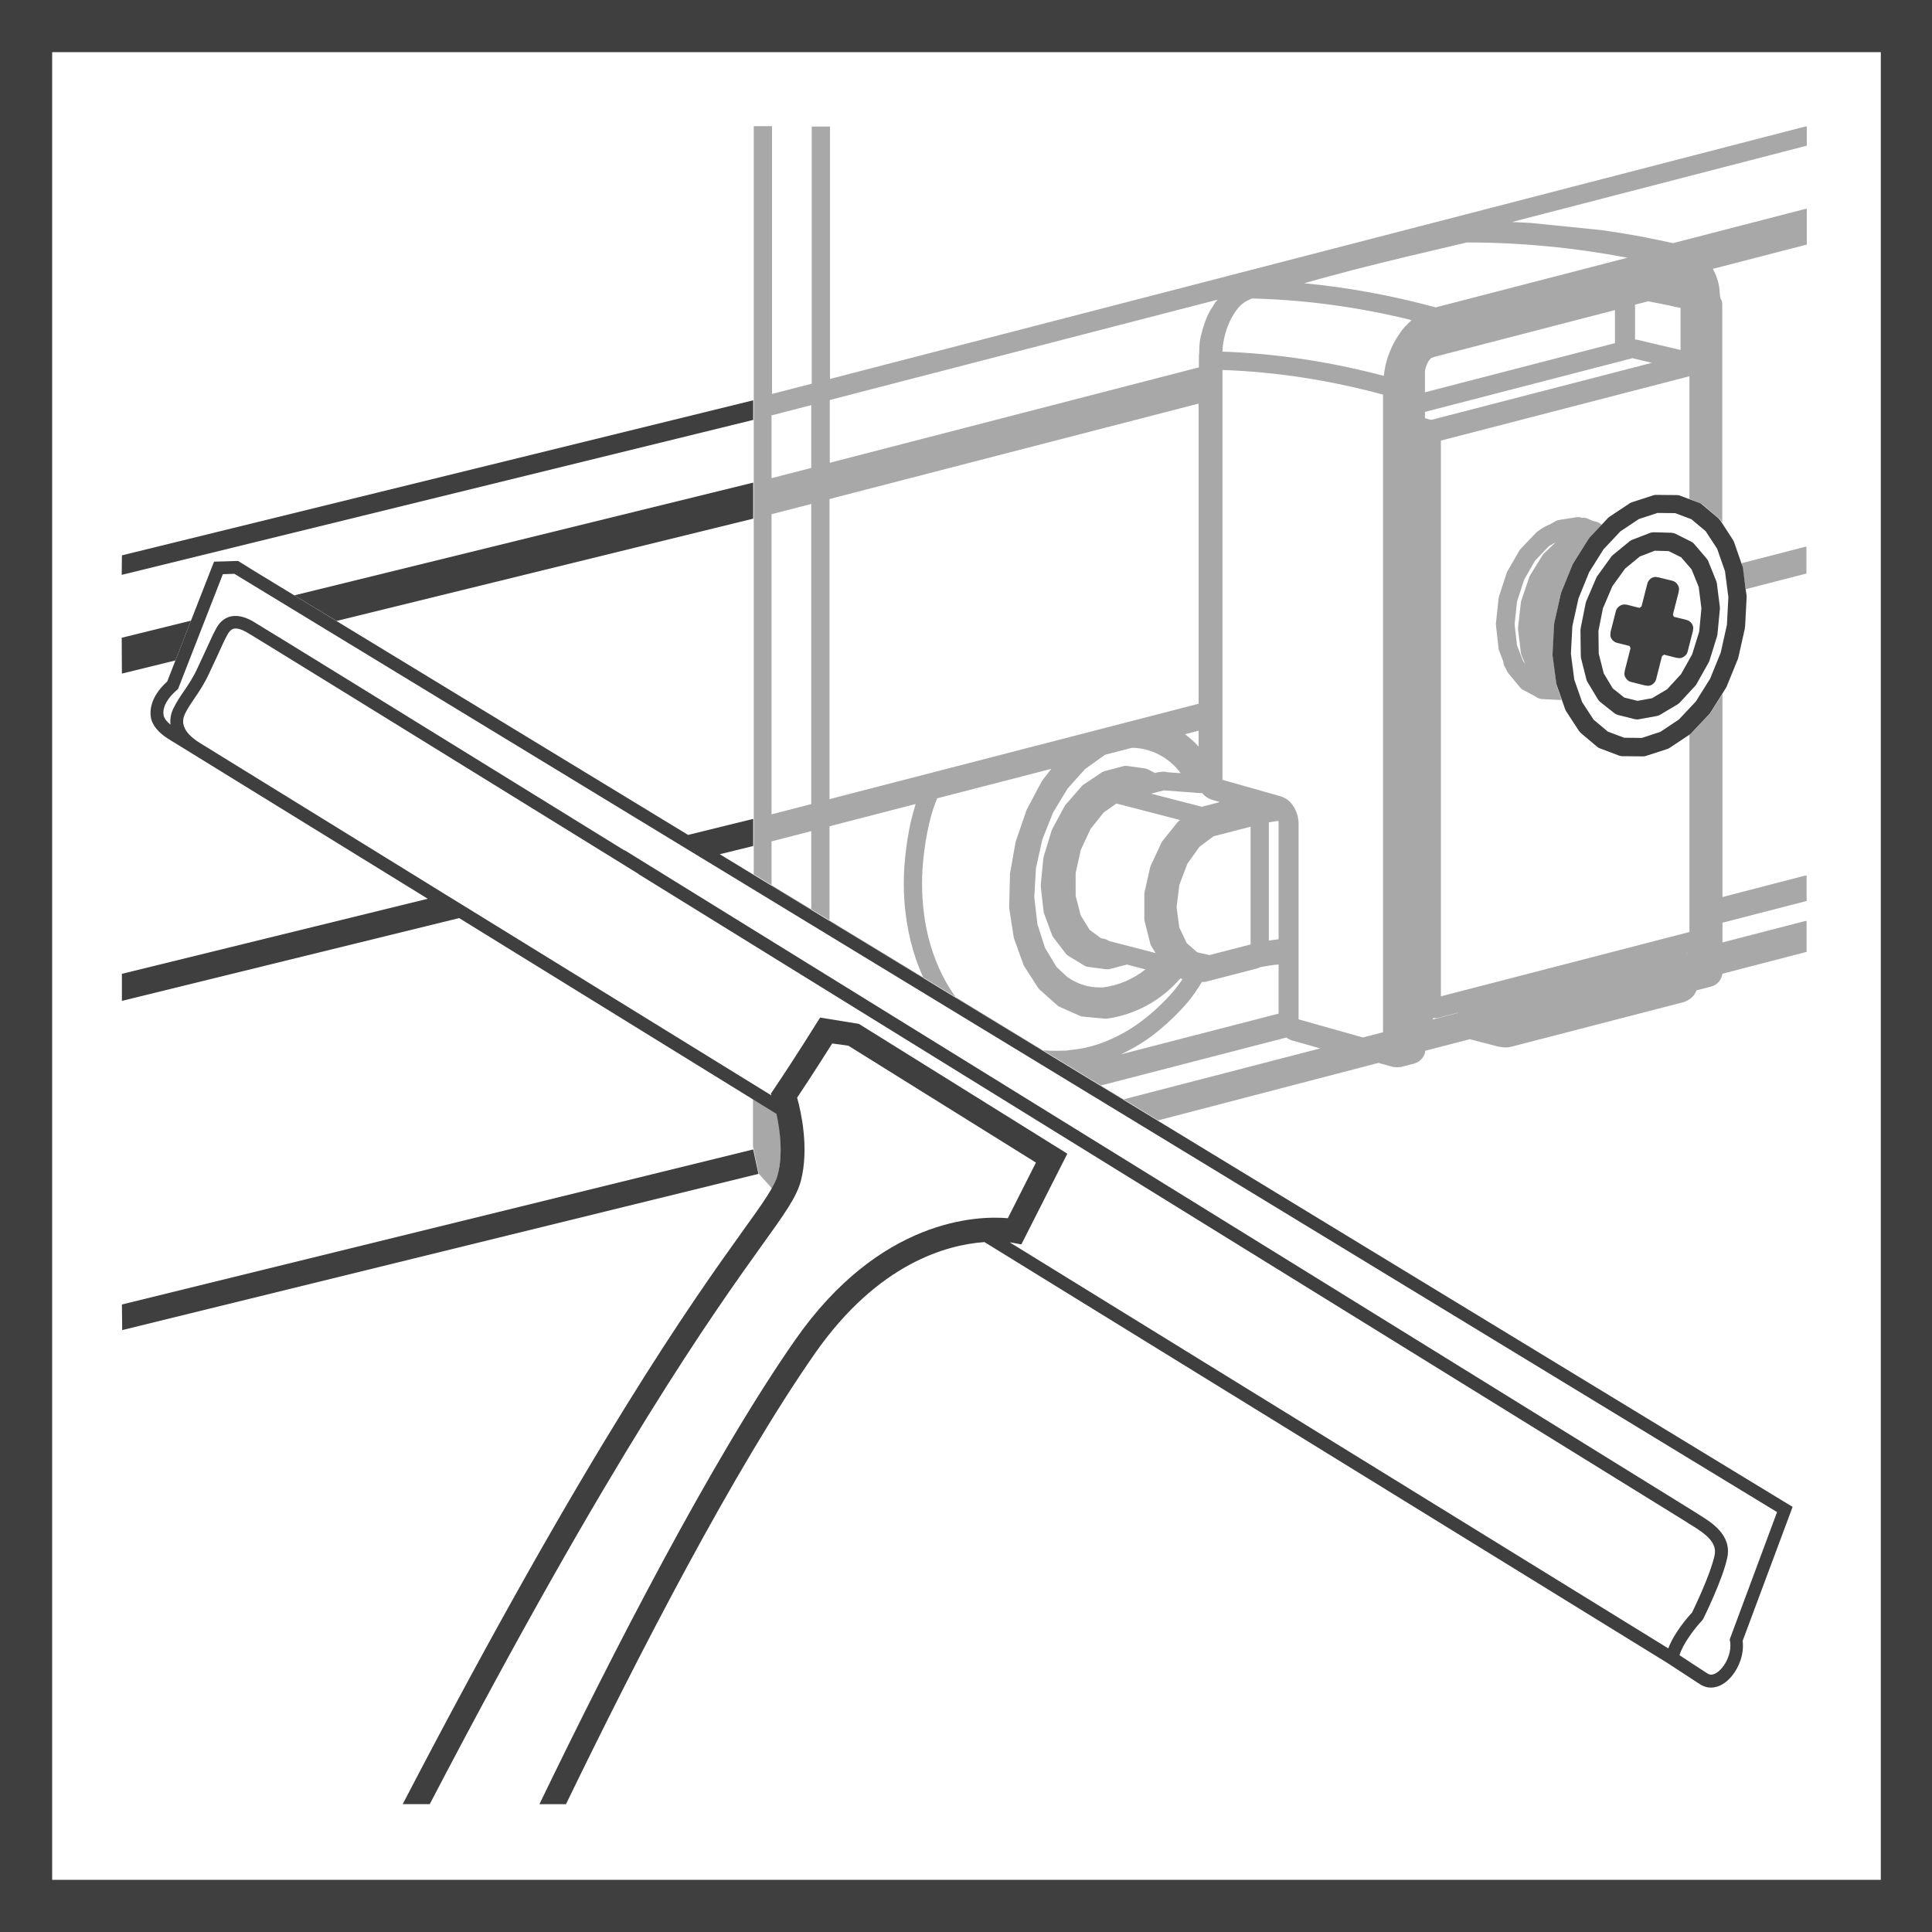
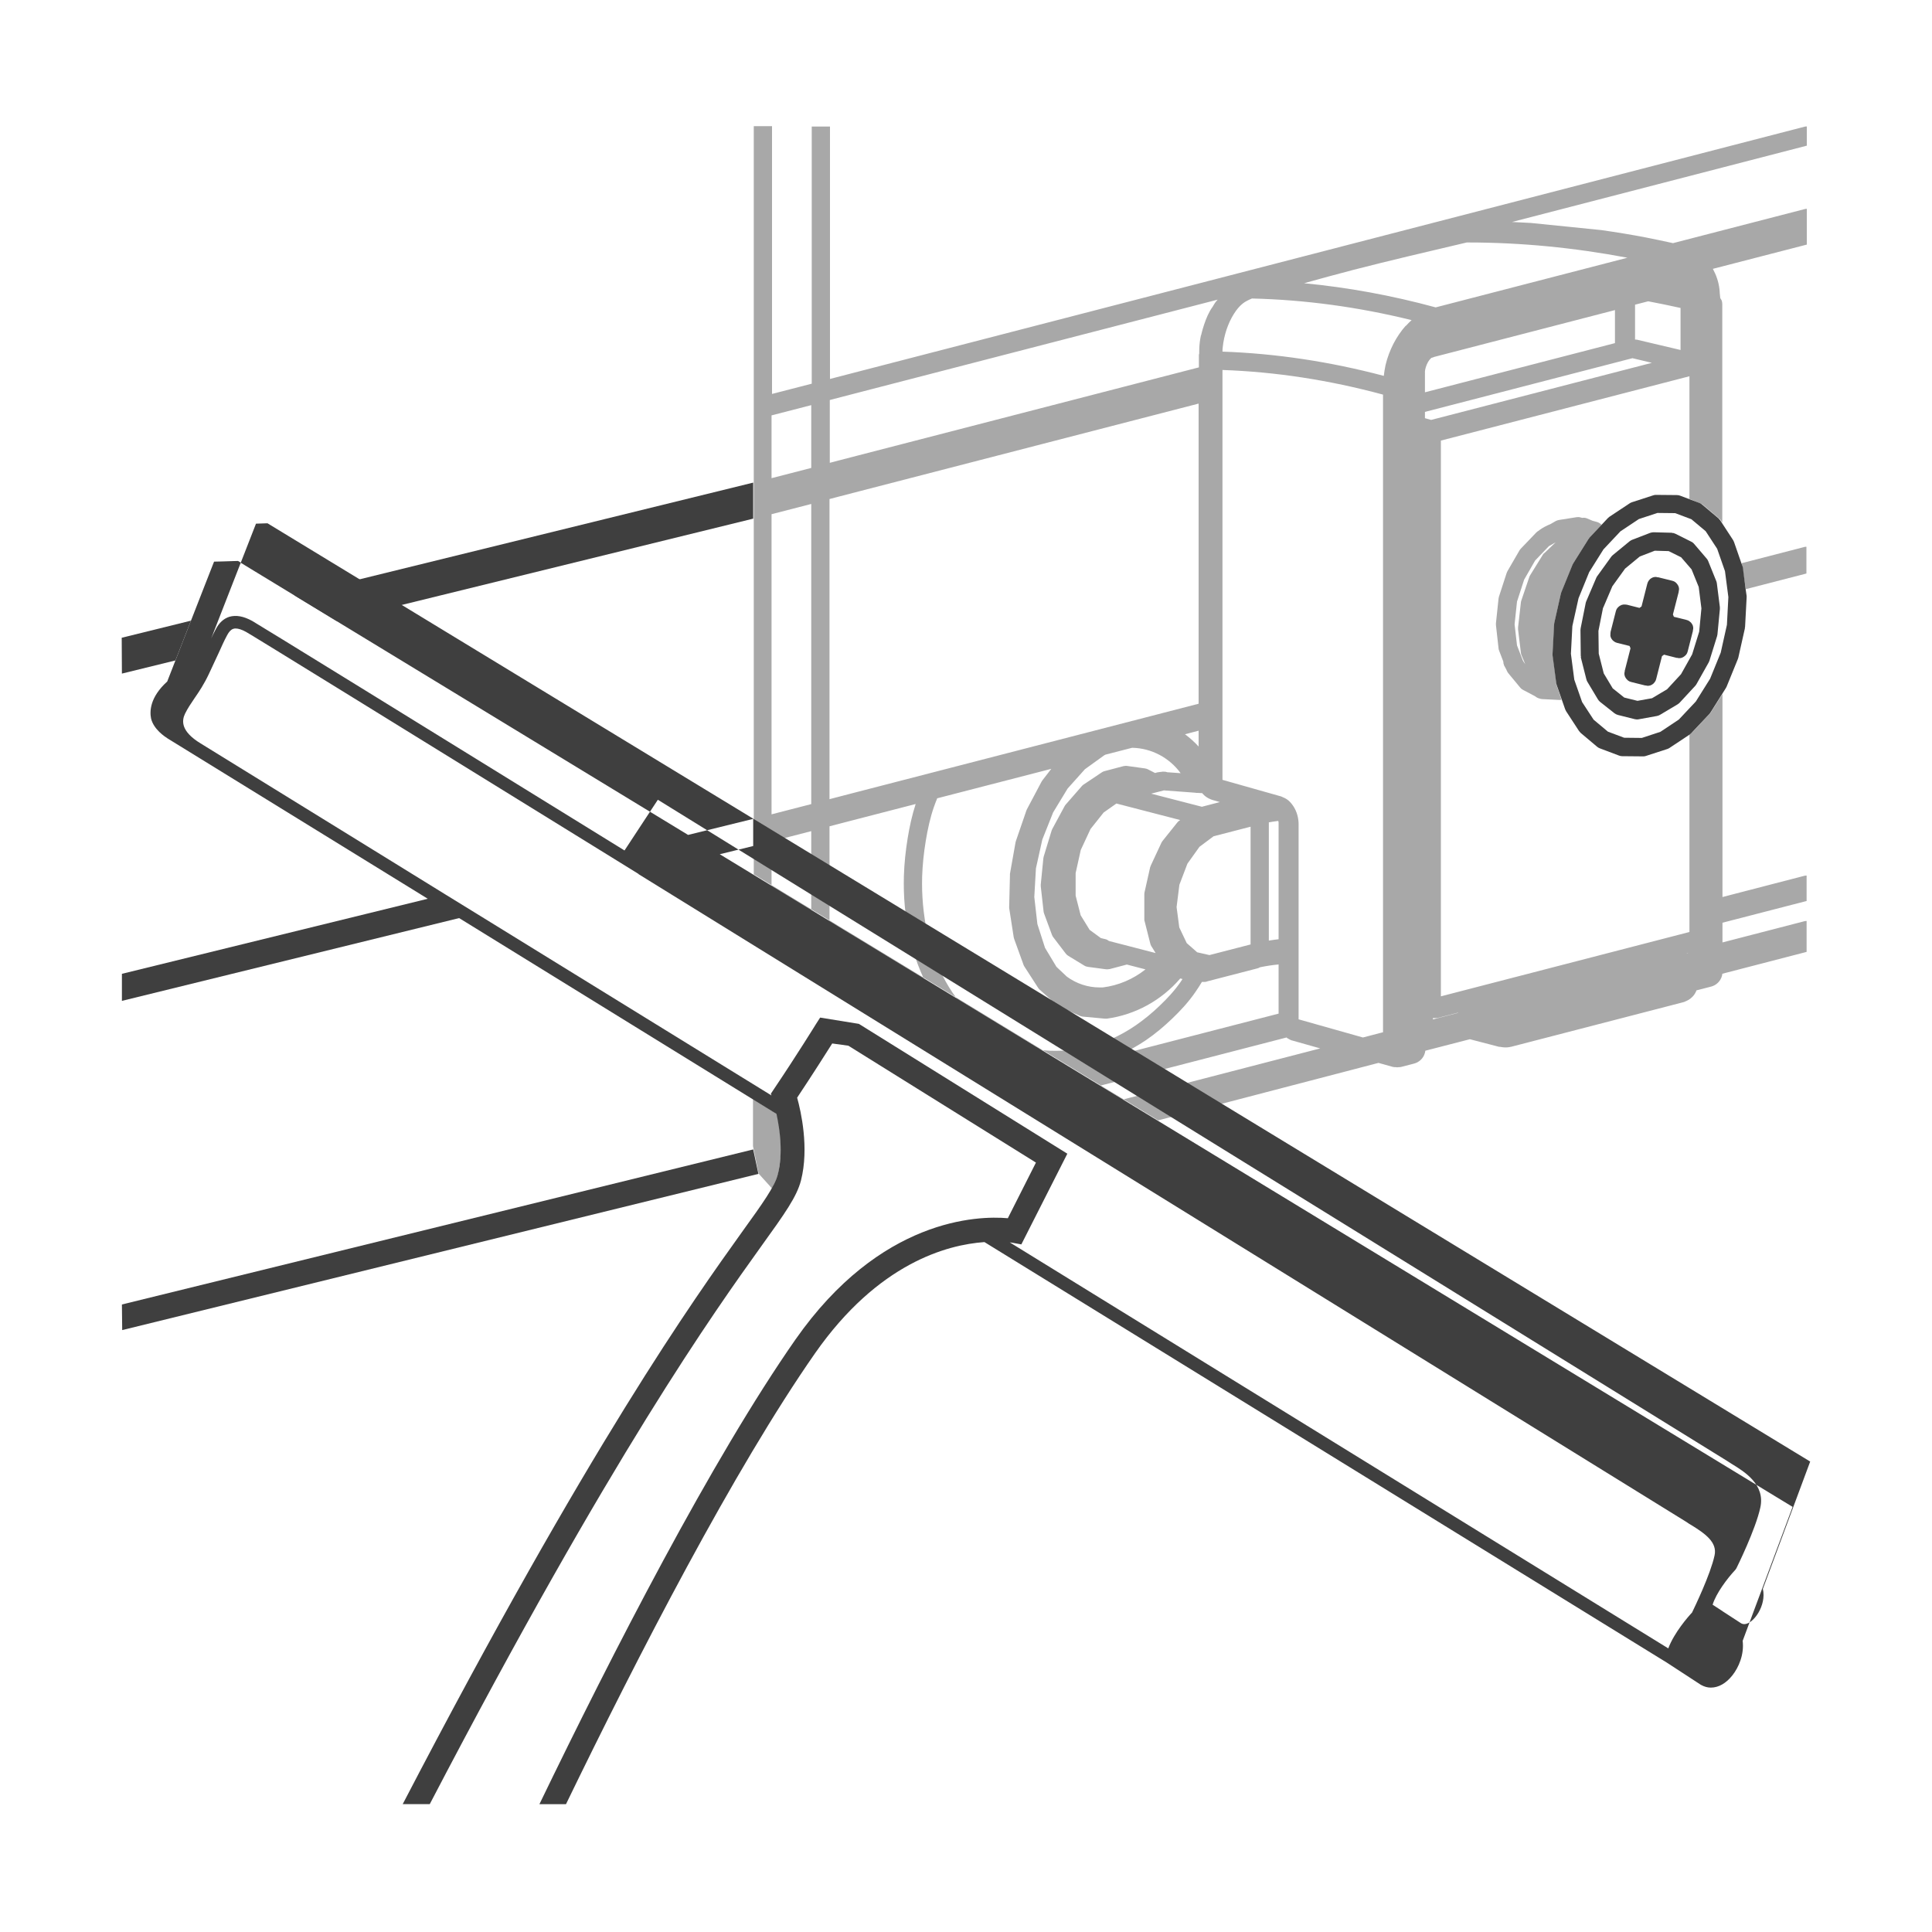
<svg xmlns="http://www.w3.org/2000/svg" id="a" viewBox="0 0 200 200">
  <defs>
    <style>.b{fill:#3f3f3f;}.c{fill:#a8a8a8;}</style>
  </defs>
  <path class="c" d="m161.12,70.78l-.39-3.01.17-3.25.69-3.1,1.25-3.07,1.65-2.62,1.31-1.41-.21-.16c-.09-.06-.18-.1-.28-.13l-.45-.12-.56-.24c-.17-.07-.34-.09-.51-.06l-.19-.05c-.13-.04-.27-.04-.4-.02l-1.83.29c-.11.02-.23.06-.32.11l-.56.32c-.4.16-.78.36-1.14.62-.02.02-.04.04-.06.06l-.04.02c-.08.04-.15.1-.22.17l-1.59,1.66c-.05.06-.1.11-.14.18l-1.25,2.16c-.03.06-.06.12-.08.18l-.8,2.46c-.02.07-.03.12-.04.19l-.27,2.55s0,0,0,0c0,.03,0,.06,0,.1,0,.03,0,.07,0,.1,0,0,0,0,0,0l.27,2.41c0,.08.03.16.06.24l.43,1.12c0,.14.03.28.09.42h0c.07.14.14.27.22.4l.05.12c.04.09.09.18.15.26l1.25,1.51c.08.1.18.18.29.23l1.25.66c.13.11.28.19.45.23.09.03.18.06.28.06l1.79.09c.07,0,.15,0,.21-.01l-.06-.18-.51-1.5Zm-1.27-13.52c-.06.05-.11.12-.15.19l-1.3,2.1c-.04.06-.07.13-.09.19l-.83,2.45c-.02.06-.04.13-.04.2l-.29,2.55c0,.07,0,.15,0,.22l.29,2.4c.01.09.03.17.06.25l.39.94c-.09-.11-.16-.24-.24-.36l-.61-1.58-.25-2.18.25-2.35.74-2.28,1.14-1.98,1.42-1.48.7-.4-1.18,1.13Z" />
  <path class="c" d="m180.72,60.99l6.28-1.62v-2.77c-.08,0-.16,0-.24.03l-6.46,1.67.43,2.7Z" />
  <path class="c" d="m178.29,54.15v-22.65s0-.01,0-.02c0,0,0-.01,0-.02h0s0,0,0-.01c0-.03,0-.05-.01-.08,0-.03,0-.05-.01-.08,0,0,0-.02,0-.03,0-.02-.01-.04-.02-.06,0,0,0,0,0-.01,0-.03-.02-.05-.03-.08,0,0,0-.02,0-.03l-.02-.03s-.04-.06-.05-.08h0s-.04-.08-.07-.11c-.01-.16-.03-.33-.05-.5,0-.12-.02-.26-.03-.41-.09-.81-.36-1.52-.68-2.11,0,0,0,0,0-.01l9.72-2.51v-3.7c-.08,0-.16,0-.24.03l-13.61,3.52c-.92-.2-1.85-.4-2.77-.58-1.55-.3-3.09-.55-4.64-.77l-7.31-.74c-.65-.04-1.3-.07-1.95-.1l30.52-7.9v-1.99c-.08,0-.17,0-.25.03l-97.87,25.33-1.89.49-1.11.29V13.1h-1.89v26.62l-4.11,1.06V13.06h-1.89v77.45s41.86,25.47,41.86,25.47l22.81-5.95,1.5.42s.02,0,.04,0c.03,0,.07.01.1.02.03,0,.06,0,.09,0,.01,0,.02,0,.04,0,.06,0,.11.02.17.02.05,0,.11-.01.16-.02,0,0,.02,0,.02,0,.03,0,.06,0,.09,0,.03,0,.07,0,.1-.02,0,0,.02,0,.03,0l1.35-.35s.06-.02.09-.03c.01,0,.03,0,.04-.01,0,0,0,0,0,0,.56-.2.96-.7,1.03-1.29l4.61-1.19,3.04.79s.02,0,.03,0c.01,0,.03,0,.04,0,0,0,0,0,.01,0,.15.02.35.06.6.06.12,0,.26-.01.41-.04.05-.01.08-.02.12-.03.04,0,.07,0,.11-.02l17.69-4.58c.1-.02.2-.06.29-.11.04-.01.06-.02.1-.04.31-.14.52-.33.69-.52.15-.18.26-.38.35-.59.01,0,.02,0,.03,0,.03,0,.07,0,.1-.02,0,0,.02,0,.02,0,0,0,0,0,0,0,0,0,0,0,0,0l1.35-.35s.06-.02.09-.03c.01,0,.02,0,.04-.01,0,0,0,0,0,0,.56-.2.96-.7,1.03-1.29l8.72-2.26v-3.2c-.08,0-.16,0-.25.03l-8.46,2.19v-2.04l8.71-2.25v-2.63c-.09,0-.17,0-.26.03l-8.45,2.19v-21.02l-1.24,1.96-1.89,2.02-.29.24v20.42l-25.73,6.66v-57.53l25.73-6.66v12.52l-.03.16,1.36.57,1.84,1.56.26.38m-100.37,59.62v4.89l.59,2.85,1.21,1.34s0,0,0,0h0s0,0,0,.01c.08.09.15.2.21.1,0,0,.5-.99.6-1.46s.32-1.8.26-2.95-.21-2.74-.44-3.25c-.43-.29-2.45-1.53-2.45-1.53ZM169.26,31.54l1.36-.35c1.11.21,2.23.44,3.35.69v4.35l-4.53-1.07s0,0,0,0c0,0,0,0,0,0-.02,0-.04,0-.05,0-.02,0-.04,0-.05-.01h-.08v-3.59Zm-36.9,68.3v5.09l-16.34,4.22c.9-.42,1.78-.91,2.62-1.48.95-.65,1.84-1.4,2.68-2.2.87-.83,1.71-1.73,2.43-2.78.24-.34.46-.69.67-1.04.1,0,.2,0,.29,0,.11,0,.21-.03.3-.07l5.14-1.33s.03-.01.05-.02c.02,0,.03,0,.05-.01.02,0,.03-.02.05-.02.02,0,.04-.02.05-.03.03-.01.06-.03.09-.04.63-.13,1.27-.23,1.91-.29Zm-1.01-2.48v-12.23c.32-.06.65-.11.98-.15.01.06.02.12.03.17v.06s0,12.02,0,12.02c-.34.04-.67.08-1.01.14Zm-32.34,5.97c-.54-.72-1.01-1.5-1.43-2.32-.51-1.01-.93-2.08-1.26-3.2-.33-1.11-.56-2.27-.7-3.47-.11-.94-.17-1.89-.17-2.86,0-.25,0-.5.01-.75.04-1.21.17-2.43.37-3.66.2-1.22.46-2.42.85-3.54.1-.29.22-.59.34-.89l11.81-3.05-.92,1.19-.09.14-1.51,2.85-.06.14-1.08,3.14-.04.14-.58,3.27v.15s-.08,3.23-.08,3.23v.16s.47,3.03.47,3.03l.05.18.97,2.68c.02.06.06.14.1.19l1.42,2.2c.05.07.1.13.17.19l1.8,1.6c.07.06.16.12.25.16l2.09.93c.1.04.19.07.3.08l2.28.21s0,0,.01,0c.03,0,.06,0,.1,0,.03,0,.06,0,.1,0,0,0,0,0,.01,0,2.96-.41,5.65-1.9,7.59-4.16l.23.06c-.06.09-.12.19-.18.28-.63.91-1.38,1.72-2.19,2.49-.78.75-1.6,1.42-2.45,2.01-.82.57-1.69,1.05-2.59,1.45-.88.39-1.78.7-2.69.89-.63.13-1.29.21-1.98.29-.35.01-.7.02-1.04.02-.21,0-.42,0-.63-.01-.27-.01-.53-.04-.8-.07l-8.83-5.35Zm19.49-7.93l.58,2.29c.02.09.06.18.11.26l.44.71-4.83-1.25c-.11-.09-.24-.16-.38-.19-.17-.04-.32-.07-.46-.11l-1.16-.85-.93-1.51-.52-2.03v-2.34l.53-2.39,1.01-2.17,1.36-1.71,1.32-.93,6.6,1.71-.11.08c-.07.05-.14.11-.19.18l-1.52,1.9c-.05.06-.08.12-.12.19l-1.1,2.36c-.03.06-.05.13-.07.19l-.58,2.59c-.02.07-.02.14-.02.21v2.56c0,.08,0,.16.03.23Zm.06-15.85l-1.89-.26c-.12-.02-.25,0-.37.02l-1.97.52c-.1.03-.2.07-.28.13l-1.88,1.26c-.07.04-.14.11-.19.17l-1.65,1.89c-.05.05-.09.11-.12.17l-1.28,2.37c-.03.06-.05.11-.07.17l-.81,2.66-.04.18-.27,2.73c0,.07,0,.13,0,.2l.29,2.58c0,.08.03.15.05.22l.82,2.22c.03.09.08.17.14.25l1.29,1.69c.07.09.16.17.26.23l1.66,1.01c.11.07.24.11.37.13l1.88.25s0,0,0,0h0s.03,0,.04,0c.05,0,.1,0,.15,0,.05,0,.09-.01.14-.02.01,0,.03,0,.04,0h0s0,0,0,0c0,0,0,0,0,0l1.78-.47,1.93.5c-1.27,1.01-2.8,1.67-4.43,1.87-.1,0-.21,0-.31,0-1.24,0-2.42-.4-3.4-1.12l-1.05-.99s-.02-.02-.03-.03l-1.18-1.96-.79-2.46-.32-2.8.17-2.97.66-2.98,1.12-2.81,1.5-2.47,1.79-2,2.01-1.45.12-.06,2.76-.71c2.02.04,3.86,1.04,5.02,2.63l-1.4-.1s0,0,0,0c-.03-.01-.06-.02-.09-.03-.03,0-.06-.02-.1-.02-.01,0-.03,0-.04,0-.07,0-.14-.01-.21-.01s-.14.02-.2.03c-.02,0-.05,0-.07,0l-.12.02s-.04,0-.06.01c-.02,0-.04,0-.06,0l-.3.08-.74-.38c-.09-.05-.2-.08-.3-.09Zm10.9,18.22l-4.26,1.1-1.27-.29-1.08-.95-.77-1.62-.28-2.11.29-2.31.83-2.18,1.25-1.75,1.46-1.09,3.83-.99v12.2Zm-5.06-14.26l-5.23-1.35,1.32-.34,3.22.24c.08.02.16.02.25.02h.05s.08.01.12.01h.11s.03.01.03.01h.08s0,0,.01,0h.09s.04.06.06.08c.12.13.24.24.36.32.17.12.34.2.5.26.09.03.17.06.23.08,0,0,0,0,.01,0s0,0,.01,0l.66.19-1.88.49Zm-1.73-7.5l1.41-.37v1.64c-.43-.47-.9-.89-1.41-1.27Zm1.65-41.29c-.05.23-.09.46-.12.7-.05.43-.06.82-.06,1.2-.01.03-.02.07-.03.1,0,.02,0,.04,0,.06,0,0,0,.01,0,.02,0,.02,0,.04,0,.06,0,0,0,0,0,0h0s0,.02,0,.03c0,0,0,.01,0,.02v1.12l-35.21,9.1-1.89.49-1.11.29v-6.5l1.11-.29,1.89-.49,37.15-9.61c-.09.11-.19.21-.27.33-.09.13-.17.28-.25.41-.78,1.04-1.19,2.94-1.19,2.94Zm-37.34,47.72l-1.11.29v-31.07l1.11-.29,1.89-.49,35.21-9.1v31.07l-35.21,9.1-1.89.49Zm0,13.56l-1.11-.65v-9.81l1.11-.29,1.89-.49,5.92-1.53c-.38,1.17-.64,2.37-.83,3.55-.21,1.29-.35,2.6-.39,3.9,0,.27-.01.54-.01.81,0,1.04.06,2.07.19,3.09.16,1.29.41,2.55.77,3.77.29,1.01.66,1.98,1.09,2.92l-6.73-4.09m-9.01-53.58v-.6l4.11-1.06v6.5l-4.11,1.06v-5.9Zm0,9.63l4.11-1.06v31.07l-4.11,1.06v-31.07Zm0,38.45v-4.58l4.11-1.06v8.16l-4.11-2.51Zm34.05,20.7l19.26-4.98s.05.05.08.07c.2.13.36.19.45.23,0,0,0,0,.01,0,0,0,0,0,0,0,.01,0,.03,0,.04.01.01,0,.02.01.04.01l2.87.81-20.42,5.29-2.34-1.45Zm29.24-5.52l-2.07.54-6.66-1.88v-20.2s0-.03,0-.04c0-.02,0-.03,0-.05-.02-.6-.18-1.16-.46-1.64-.15-.25-.33-.49-.55-.69-.17-.15-.38-.28-.62-.37-.02-.01-.05-.02-.08-.04-.03-.01-.06-.03-.09-.04-.01,0-.02,0-.03-.01l-6.05-1.71v-42.43c5.49.19,11.04,1.04,16.62,2.55v66.02Zm2.36-73.14c-.49.55-.91,1.17-1.27,1.86-.35.69-.64,1.44-.82,2.22-.08.38-.14.75-.18,1.11-5.59-1.48-11.18-2.32-16.7-2.51,0-.16.01-.33.03-.48.06-.6.2-1.22.39-1.8.2-.59.45-1.13.74-1.59.29-.48.63-.87.94-1.11.26-.21.58-.36.95-.52,5.45.13,10.98.87,16.53,2.24-.21.19-.41.38-.6.6Zm-10.52-4.4c1.65-.46,3.35-.93,5.13-1.39,3.64-.94,7.67-1.88,11.71-2.83.03,0,.06,0,.1,0,5.46,0,10.98.53,16.53,1.58l-19.85,5.14c-4.55-1.24-9.11-2.07-13.62-2.5Zm12.51,9.15c0-.1.03-.27.09-.46.06-.2.14-.38.22-.52.08-.14.17-.26.26-.35l.11-.1c.1-.01.18-.05.27-.09l18.72-4.85v3.42l-19.67,5.09v-1.87c0-.05.01-.11,0-.16v-.12Zm0,4.82v-.65l21.48-5.56,2.01.48-22.85,5.91-.64-.18Zm3.44,61.56l-2.61.68v-.14h.06s.02,0,.02,0c0,0,0,0,0,0,.08,0,.15.01.23,0h.09s.04-.02.06-.02c.02,0,.04,0,.06,0l2.08-.54v.02Zm23.79-6.16l-.1.03h-.04s.14-.05.14-.05v.02Z" />
  <polygon class="b" points="18.16 68.37 12.62 69.73 12.6 66.02 19.77 64.25 18.16 68.37" />
  <polygon class="b" points="34.84 64.28 77.97 53.69 77.97 49.96 30.47 61.63 34.84 64.28" />
  <polygon class="b" points="77.97 118.99 12.62 135.04 12.65 137.69 78.51 121.52 77.97 118.99" />
-   <polygon class="b" points="77.97 41.44 12.62 57.49 12.6 59.51 77.97 43.47 77.97 41.44" />
  <path class="b" d="m166.7,65.78s.01.06.02.09c0,.03.01.06.02.09.01.03.03.05.04.08.01.03.02.06.04.08.02.03.03.05.05.07.02.03.03.05.06.08.02.02.04.04.07.06.02.02.04.04.07.06.03.02.05.03.08.05.03.02.05.03.08.05.03.01.06.02.09.03.03.01.05.02.08.03,0,0,0,0,0,0,0,0,0,0,0,0l1.29.32c.03.08.07.16.1.24l-.6,2.34h0s0,0,0,0v.09s-.03.1-.03.1v.09s0,.09,0,.09l.02.09.02.09.04.08.04.08.05.07.06.08.06.06.07.07.08.05.08.05.09.03.09.03h0s0,0,0,0l1.45.36h.09s.1.03.1.03h.09s.09,0,.09,0l.09-.02.09-.02.08-.04.08-.04.07-.05.08-.06.06-.07.06-.07.05-.08.05-.08.03-.09.03-.09.6-2.36c.07-.05.14-.09.21-.15l1.3.33h.09s.1.03.1.03h.09s.1,0,.1,0l.08-.02.09-.02.08-.04.08-.04.07-.05.08-.06.06-.06.07-.07.05-.08.05-.08.03-.09.03-.09.54-2.12h0s0,0,0,0v-.09s.03-.1.03-.1v-.09s0-.09,0-.09l-.02-.09-.02-.09-.04-.08-.04-.08-.05-.07-.06-.08-.07-.06-.07-.06-.08-.05-.08-.05-.09-.03-.09-.03h0s0,0,0,0l-1.29-.32c-.03-.08-.07-.16-.1-.24l.6-2.34h0s0,0,0,0v-.09s.03-.1.03-.1v-.09s0-.1,0-.1l-.02-.08-.02-.09-.04-.08-.04-.08-.05-.07-.06-.08-.06-.06-.07-.07-.08-.05-.08-.05-.09-.03-.09-.03h0s0,0,0,0l-1.45-.36h-.09s-.1-.03-.1-.03h-.09s-.09,0-.09,0l-.09.02-.09.02-.08.04-.08.04-.07.05-.07.05-.06.07-.06.07-.05.08-.05.08-.03.09-.03.08h0s-.6,2.36-.6,2.36c-.07.05-.14.09-.21.15l-1.3-.33s-.06,0-.09-.01c-.03,0-.06-.01-.1-.01-.03,0-.06,0-.09,0-.03,0-.06,0-.09,0-.03,0-.06.01-.08.02-.03,0-.06.01-.09.02-.03,0-.05.02-.08.04-.03.01-.06.02-.09.04-.03.01-.05.03-.07.05-.03.02-.05.04-.08.06-.02.02-.04.04-.06.06-.02.02-.05.05-.07.07-.02.02-.03.05-.05.08-.02.03-.03.05-.05.08-.01.03-.02.06-.03.09-.01.03-.02.06-.03.09l-.54,2.12s0,0,0,0c0,0,0,0,0,0,0,.03,0,.06-.01.09,0,.03-.01.06-.01.1,0,.03,0,.06,0,.09,0,.03,0,.06,0,.09Z" />
  <path class="b" d="m161.1,70.7c0,.07.02.12.04.19l.88,2.52c.03.07.06.14.1.21l1.33,2.04c.05.07.12.15.18.21l1.71,1.44c.08.07.18.12.28.16l1.99.75c.11.04.21.06.33.06l2.16.02c.11,0,.2-.01.3-.05l2.19-.71c.08-.03.16-.06.23-.11l2.11-1.4.16-.14,1.89-2.01.11-.15,1.57-2.5.08-.15,1.16-2.85.05-.15.68-3.03v-.08s.02-.08.02-.08l.16-3.03v-.17s-.1-.69-.1-.69l-.28-2.17c0-.07-.02-.12-.04-.19l-.12-.33-.76-2.19c-.03-.07-.06-.14-.1-.21l-1.33-2.04c-.05-.07-.12-.15-.18-.21l-1.71-1.44c-.08-.07-.18-.12-.28-.16l-1.99-.75c-.11-.04-.21-.06-.33-.06l-2.16-.02c-.11,0-.2.01-.3.05l-2.19.71c-.08.03-.16.06-.23.11l-2.11,1.4-.16.14-1.89,2.01-.11.15-1.57,2.5-.08.15-1.16,2.85-.05.15-.68,3.03-.02.16-.16,3.03v.17s.38,2.86.38,2.86Zm1.67-5.89l.64-2.88,1.1-2.7,1.48-2.36,1.76-1.87,1.91-1.27,1.92-.63,1.83.02,1.68.63,1.48,1.24,1.19,1.82.81,2.32.35,2.68-.15,2.87-.64,2.88-1.1,2.7-1.48,2.36-1.76,1.87-1.91,1.27-1.92.63-1.83-.02-1.68-.63-1.48-1.24-1.19-1.82-.81-2.32-.35-2.68.15-2.87Z" />
  <path class="b" d="m163.64,68.03l.58,2.29c.02.09.06.18.1.25l1.09,1.82c.06.1.14.19.22.26l1.49,1.18c.1.08.23.14.36.18l1.76.44c.13.03.27.04.4.01l1.88-.34c.11-.02.22-.06.32-.12l1.83-1.09c.08-.05.15-.11.21-.17l1.61-1.74c.05-.06.09-.11.13-.18l1.26-2.24c.03-.06.06-.12.08-.18l.79-2.54c.02-.07.03-.12.04-.19l.25-2.61c0-.07,0-.14,0-.21l-.31-2.45c-.01-.08-.03-.16-.06-.24l-.84-2.08c-.04-.1-.09-.18-.16-.26l-1.3-1.52c-.08-.1-.18-.17-.3-.23l-1.64-.82h-.01s-.1-.04-.1-.04l-.08-.03h-.08s-.11-.03-.11-.03h-.01s-1.84-.05-1.84-.05c-.13,0-.25.02-.37.06l-1.87.72c-.1.04-.18.09-.26.15l-1.74,1.43c-.06.05-.12.11-.17.18l-1.45,2.01c-.04.06-.08.12-.1.18l-1.03,2.41c-.03.06-.04.12-.06.19l-.52,2.6c-.01.07-.02.13-.02.2l.03,2.56c0,.08,0,.15.03.22Zm2.32-5.11l.95-2.23,1.32-1.83,1.52-1.25,1.55-.6,1.44.04,1.29.64,1.08,1.25.74,1.82.28,2.22-.23,2.41-.73,2.35-1.15,2.05-1.44,1.56-1.56.93-1.51.27-1.37-.34-1.19-.95-.93-1.55-.52-2.05-.03-2.35.48-2.41Z" />
-   <path class="b" d="m26.65,59.3l-2.03-1.23-2.46.07-.98,2.5-3.87,9.91c-1.81,1.64-1.82,3.1-1.67,3.84.28,1.12,1.4,1.85,1.72,2.06l26.29,16.2c.21.13.42.26.63.39l-31.66,7.77v2.8s34.91-8.57,34.91-8.57c9.53,5.88,20.86,12.87,32.85,20.27.34,1.56.7,4.08.14,6.26-.32,1.25-1.52,2.93-3.71,5.97-4.95,6.92-15.72,21.93-35.12,59.22h2.8c18.93-36.29,29.46-50.97,34.33-57.77,2.44-3.39,3.66-5.1,4.1-6.8.85-3.35,0-7.12-.4-8.56,1.57-2.36,2.96-4.55,3.63-5.61l1.67.23,19.42,12.1-2.91,5.76c-3.13-.28-13.21.02-21.98,12.55-8.67,12.42-18.98,32.53-26.51,48.11h2.75c7.43-15.33,17.4-34.67,25.79-46.69,6.52-9.32,13.66-11.23,17.53-11.5l70.65,43.54,3.51,2.29c.38.21.7.29,1.04.29.79,0,1.57-.44,2.22-1.26.66-.83,1.24-2.17,1.07-3.58l4.79-12.85.38-1.02-.94-.57-110.12-66.99,3.46-.85v-2.81l-6.74,1.66-44.58-27.12m0,0l-1.69-1.03-.33-.2h.04s1.99,1.23,1.99,1.23Zm-2.39-1.22l-1.23.04-.86.02,2.1-.06Zm41.84,32.4c43.83,27.08,107.54,66.49,108.49,67.07.15.12.35.23.55.35,1.4.87,2.65,1.76,2.35,3.11-.42,1.95-2.05,5.33-2.33,5.91-.4.42-1.85,2.08-2.46,3.71l-68.17-42.03c.14.02.24.03.27.04l.93.17,4.76-9.39-21.58-13.44-4.01-.65-.43.67s-2,3.24-4.33,6.7l-.34.51.06.18-30.51-18.81-3.25-2-1.31-.81c-2.68-1.65-5.19-3.2-7.5-4.63l-16.52-10.19c-2.05-1.25-1.97-2.33-1.62-3.07.29-.59.61-1.05.98-1.6.47-.68,1-1.46,1.53-2.6.93-1.98,1.26-2.71,1.42-3.07q.16-.35.43-.86c.19-.36.39-.58.63-.66.08-.03.16-.04.25-.04.29,0,.66.12,1.09.36.54.29,16.29,10.02,37.37,23.04l3.25,2.01Zm-1.45-2.45c-21.72-13.42-38.08-23.51-38.54-23.76-.91-.5-1.68-.63-2.37-.43-.59.19-1.07.62-1.42,1.32q-.29.54-.46.93c-.16.35-.49,1.08-1.41,3.05-.49,1.05-.97,1.75-1.42,2.41-.39.56-.74,1.09-1.08,1.77-.21.43-.38,1.02-.3,1.69-.28-.23-.61-.56-.7-.92-.15-.66.13-1.64,1.48-2.77l4.64-11.89,1.19-.04,45.15,27.46,3.29,2,111.26,67.67-4.9,13.18c.4,1.69-.97,3.65-1.93,3.65-.11,0-.22-.03-.31-.08l-1.91-1.24-.05-.04s0,0,0,0l-1-.65c.35-1.17,1.52-2.73,2.35-3.61l.11-.16c.08-.16,1.99-4.02,2.48-6.3.52-2.38-1.66-3.71-2.95-4.5-.19-.12-.36-.23-.53-.34-3.9-2.42-64.64-39.99-107.4-66.41l-3.25-2.01Z" />
-   <path class="b" d="m0,0v200h200V0H0Zm194.6,194.6H5.4V5.4h189.3v189.2h-.1Z" />
+   <path class="b" d="m26.65,59.3l-2.03-1.23-2.46.07-.98,2.5-3.87,9.91c-1.81,1.64-1.82,3.1-1.67,3.84.28,1.12,1.4,1.85,1.72,2.06l26.29,16.2c.21.13.42.26.63.39l-31.66,7.77v2.8s34.91-8.57,34.91-8.57c9.53,5.88,20.86,12.87,32.85,20.27.34,1.56.7,4.08.14,6.26-.32,1.25-1.52,2.93-3.71,5.97-4.95,6.92-15.72,21.93-35.12,59.22h2.8c18.93-36.29,29.46-50.97,34.33-57.77,2.44-3.39,3.66-5.1,4.1-6.8.85-3.35,0-7.12-.4-8.56,1.57-2.36,2.96-4.55,3.63-5.61l1.67.23,19.42,12.1-2.91,5.76c-3.13-.28-13.21.02-21.98,12.55-8.67,12.42-18.98,32.53-26.51,48.11h2.75c7.43-15.33,17.4-34.67,25.79-46.69,6.52-9.32,13.66-11.23,17.53-11.5l70.65,43.54,3.51,2.29c.38.21.7.29,1.04.29.79,0,1.57-.44,2.22-1.26.66-.83,1.24-2.17,1.07-3.58l4.79-12.85.38-1.02-.94-.57-110.12-66.99,3.46-.85v-2.81l-6.74,1.66-44.58-27.12m0,0l-1.69-1.03-.33-.2h.04s1.99,1.23,1.99,1.23Zm-2.39-1.22l-1.23.04-.86.02,2.1-.06Zm41.84,32.4c43.83,27.08,107.54,66.49,108.49,67.07.15.12.35.23.55.35,1.4.87,2.65,1.76,2.35,3.11-.42,1.95-2.05,5.33-2.33,5.91-.4.42-1.85,2.08-2.46,3.71l-68.17-42.03c.14.02.24.03.27.04l.93.17,4.76-9.39-21.58-13.44-4.01-.65-.43.67s-2,3.24-4.33,6.7l-.34.51.06.18-30.51-18.81-3.25-2-1.31-.81c-2.68-1.65-5.19-3.2-7.5-4.63l-16.52-10.19c-2.05-1.25-1.97-2.33-1.62-3.07.29-.59.61-1.05.98-1.6.47-.68,1-1.46,1.53-2.6.93-1.98,1.26-2.71,1.42-3.07q.16-.35.43-.86c.19-.36.39-.58.63-.66.08-.03.16-.04.25-.04.29,0,.66.12,1.09.36.54.29,16.29,10.02,37.37,23.04l3.25,2.01Zm-1.45-2.45c-21.72-13.42-38.08-23.51-38.54-23.76-.91-.5-1.68-.63-2.37-.43-.59.19-1.07.62-1.42,1.32q-.29.54-.46.93l4.64-11.89,1.19-.04,45.15,27.46,3.29,2,111.26,67.67-4.9,13.18c.4,1.69-.97,3.65-1.93,3.65-.11,0-.22-.03-.31-.08l-1.91-1.24-.05-.04s0,0,0,0l-1-.65c.35-1.17,1.52-2.73,2.35-3.61l.11-.16c.08-.16,1.99-4.02,2.48-6.3.52-2.38-1.66-3.71-2.95-4.5-.19-.12-.36-.23-.53-.34-3.9-2.42-64.64-39.99-107.4-66.41l-3.25-2.01Z" />
</svg>